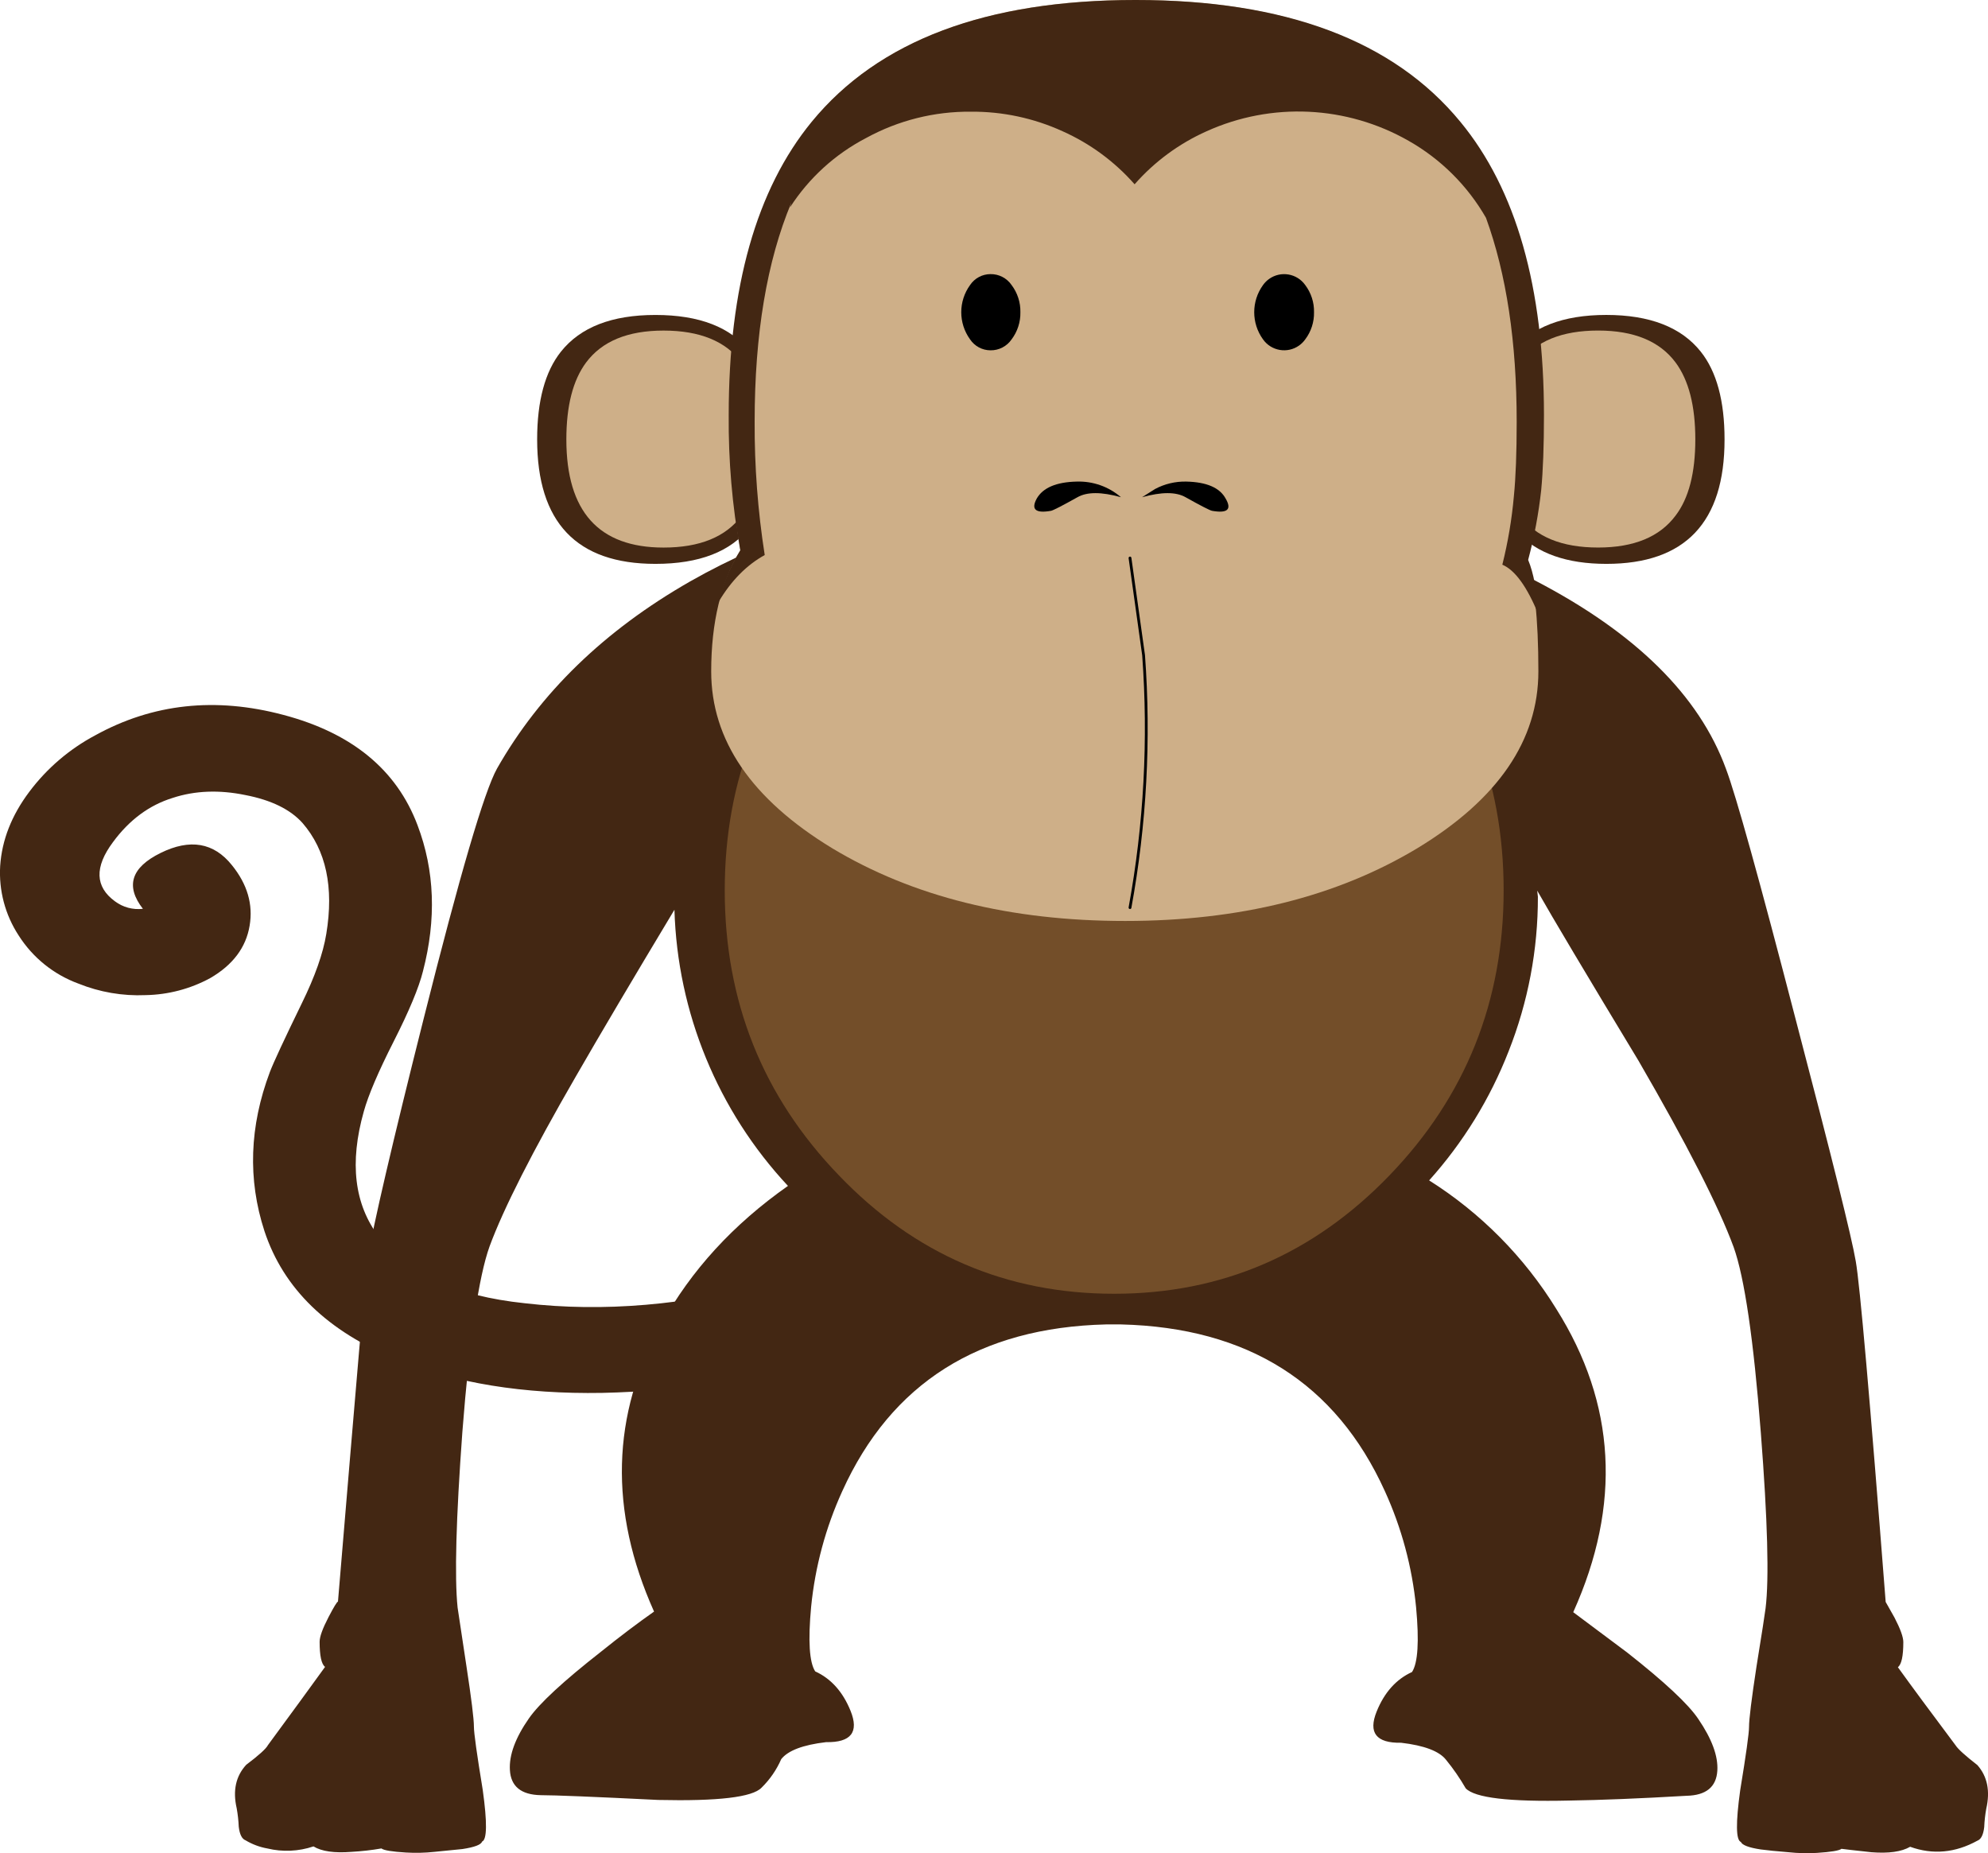
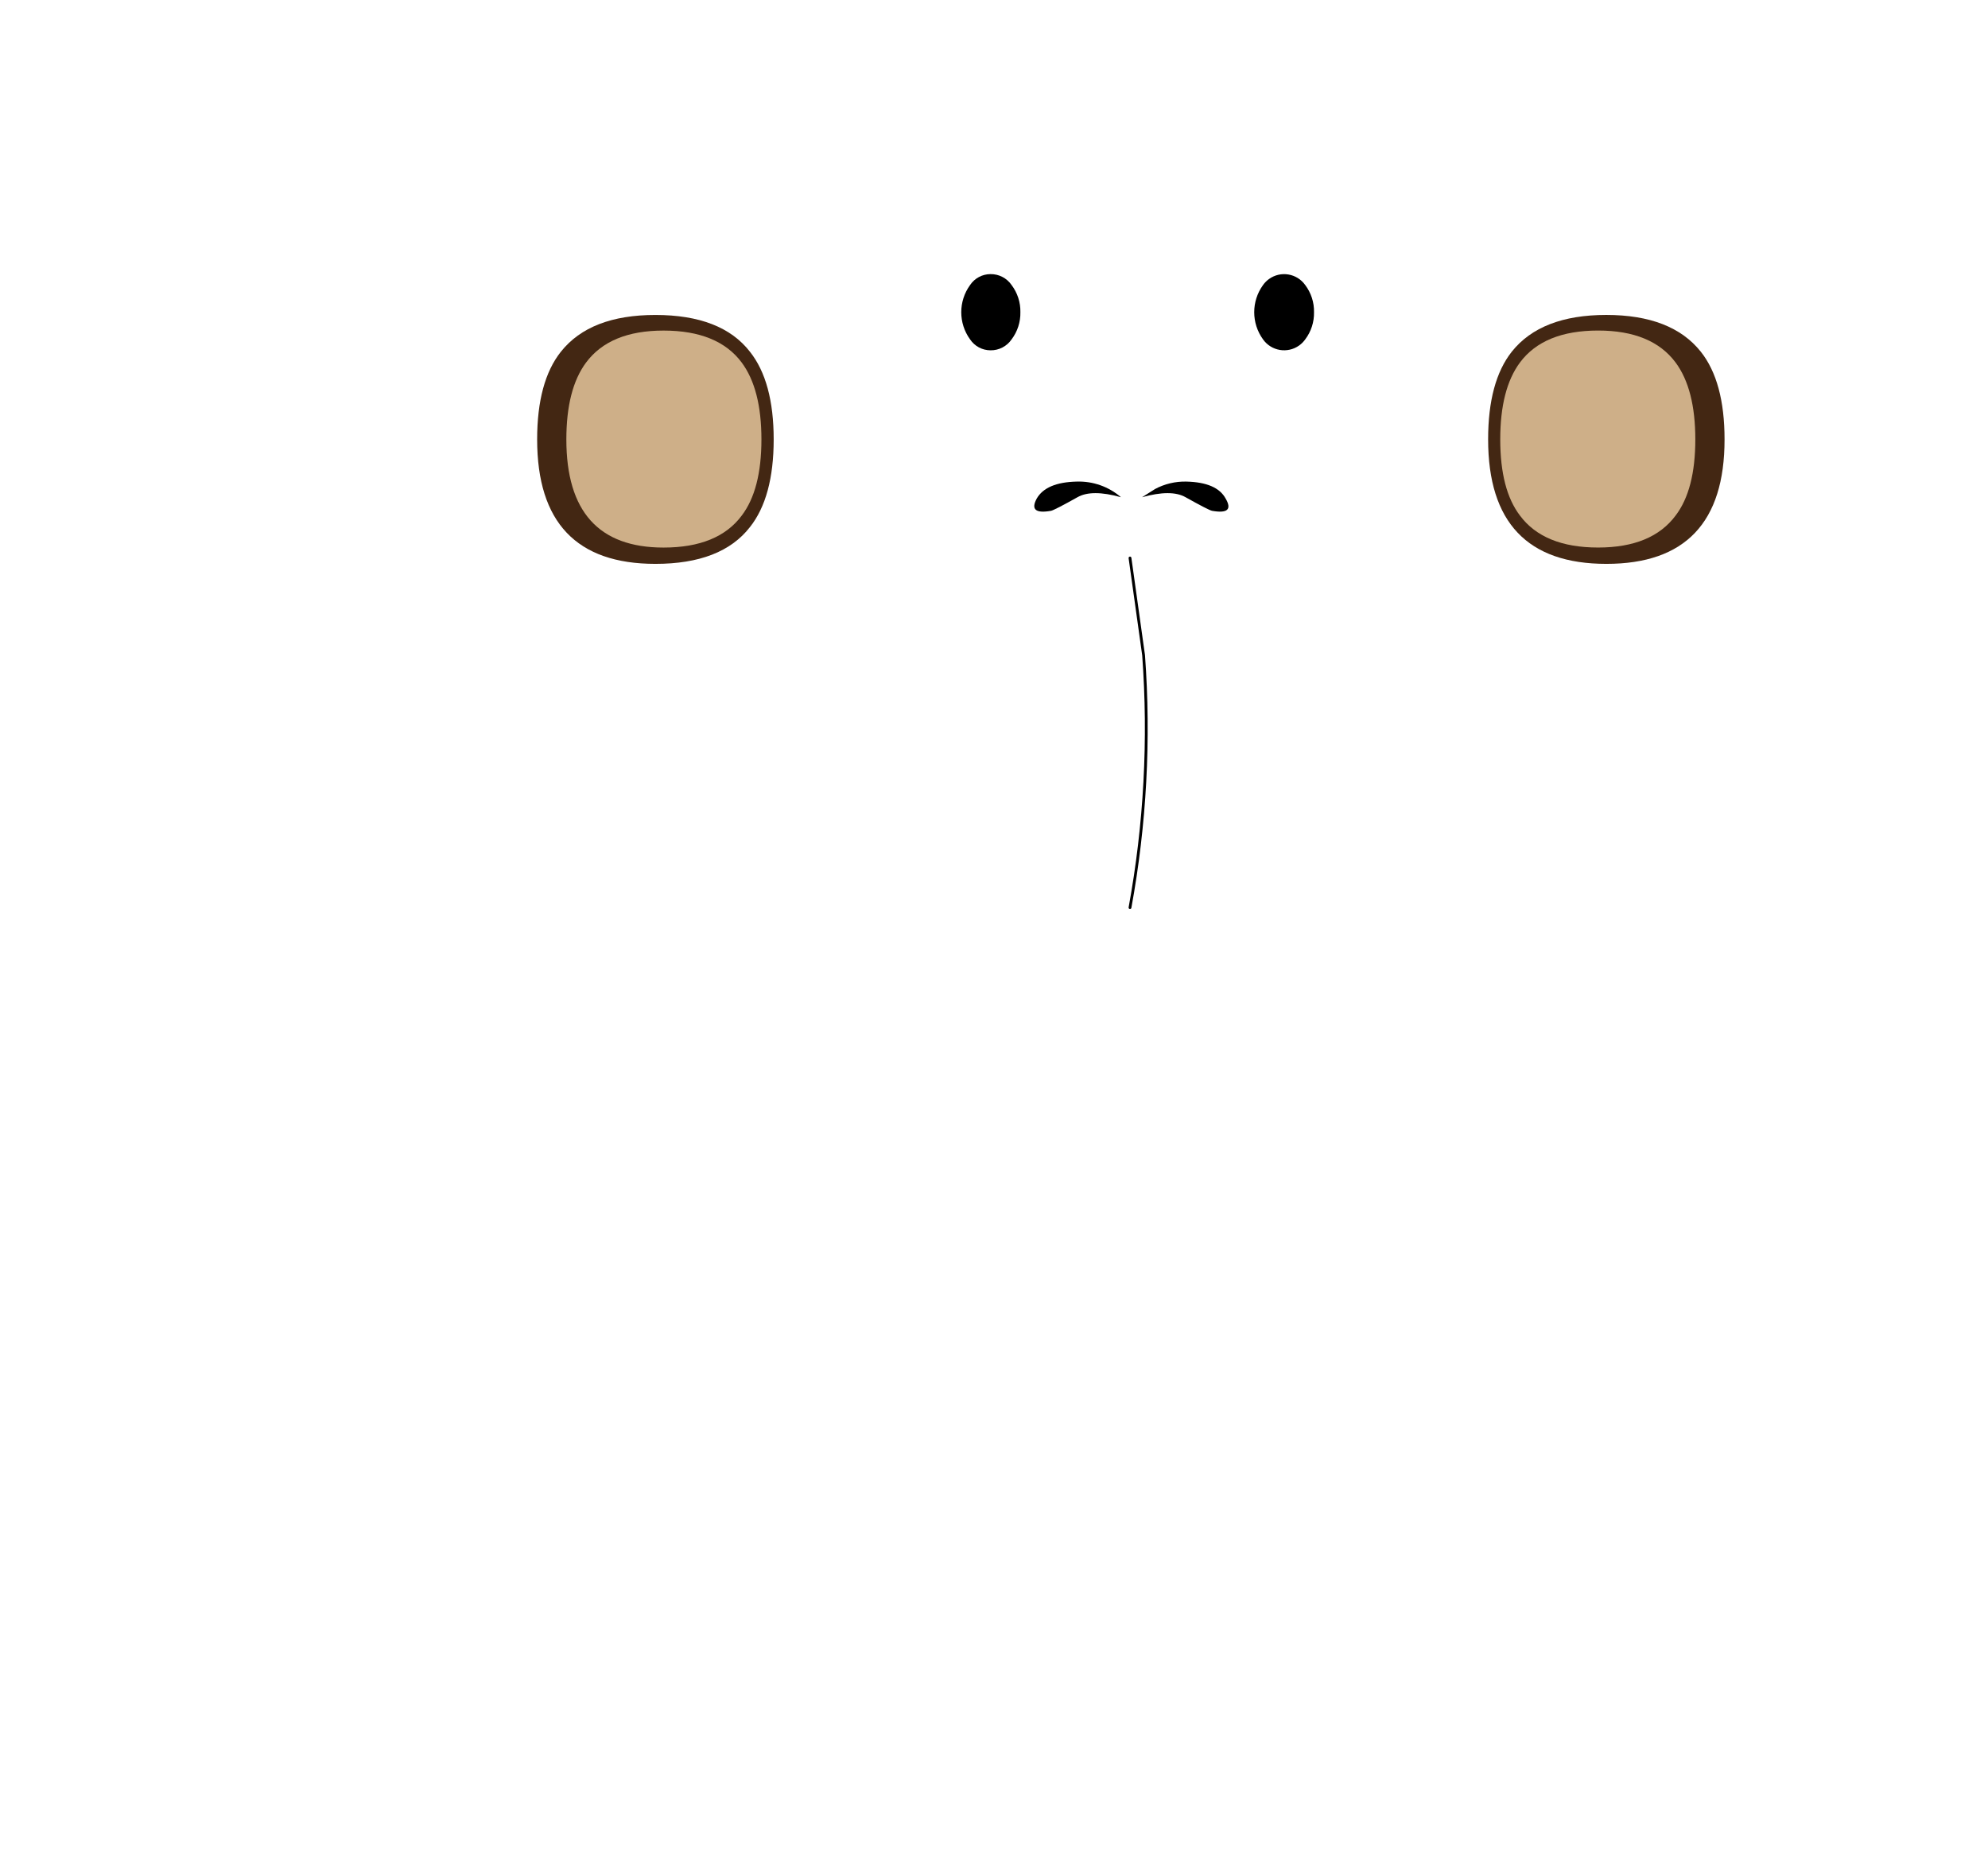
<svg xmlns="http://www.w3.org/2000/svg" version="1.0" id="Layer_1" x="0px" y="0px" viewBox="0 0 712.04 663.64" enable-background="new 0 0 712.04 663.64" xml:space="preserve">
  <title>jungle_0020</title>
-   <path fill="#432713" d="M61.9,285.74c7.953-2.6,16.62-2.933,26-1c9.253,1.787,16.07,5.12,20.45,10  c8.44,9.747,11.28,22.983,8.52,39.71c-1.133,6.98-4.053,15.263-8.76,24.85c-6.327,12.993-10.14,21.193-11.44,24.6  c-7.333,19.487-7.983,38.487-1.95,57c6.813,20.627,22.637,35.96,47.47,46c20.773,8.447,45.28,12.427,73.52,11.94  c28.591-0.597,56.96-5.171,84.29-13.59c26.592-7.99,51.98-19.545,75.47-34.35c4.22-2.76,6.98-5.927,8.28-9.5  c1.46-4.06,0.81-7.957-1.95-11.69c-2.6-3.573-6.413-5.927-11.44-7.06c-5.333-1.3-9.96-0.73-13.88,1.71  c-24.592,15.626-51.443,27.373-79.61,34.83c-31.16,8.28-60.78,10.797-88.86,7.55c-24.833-2.6-42.28-10.557-52.34-23.87  c-8.767-11.533-10.553-26.473-5.36-44.82c1.62-5.847,5.19-14.21,10.71-25.09c5.52-10.88,9.01-19.243,10.47-25.09  c4.867-18.667,4.217-36.123-1.95-52.37c-7.467-19.813-23.467-32.967-48-39.46c-24.347-6.493-46.823-4.057-67.43,7.31  c-9.258,4.926-17.319,11.829-23.61,20.22c-6.333,8.433-9.81,17.277-10.43,26.53c-0.53,8.773,1.773,17.485,6.57,24.85  c5.04,7.968,12.57,14.049,21.42,17.3c7.645,3.088,15.863,4.5,24.1,4.14c8.087-0.143,16.021-2.232,23.13-6.09  c8.113-4.707,12.82-10.96,14.12-18.76c1.3-7.633-0.81-14.86-6.33-21.68c-6.493-8.12-15.013-9.58-25.56-4.38  c-10.547,5.2-12.657,11.867-6.33,20c-3.554,0.425-7.135-0.535-10-2.68c-7.14-5.2-7.383-12.263-0.73-21.19  C46.313,293.63,53.46,288.34,61.9,285.74z" />
-   <path fill="#432713" d="M708.24,632.14c-4.38-3.413-6.977-5.767-7.79-7.06c-8.767-11.693-15.663-21.027-20.69-28  c1.3-0.973,1.95-3.973,1.95-9c0-1.787-1.053-4.71-3.16-8.77l-3.16-5.6c-5.68-73.08-9.25-113.747-10.71-122  c-1.46-8.607-8.6-37.35-21.42-86.23c-13.147-50.667-21.503-80.71-25.07-90.13c-9.593-26.233-32.323-48.683-68.19-67.35  c-31.352-16.297-65.431-26.7-100.54-30.69c-34.666-12.752-72.752-12.667-107.36,0.24c-34.733,4.22-66.38,14.45-94.94,30.69  c-30.667,17.54-53.713,39.873-69.14,67c-4.547,8.12-13.31,38-26.29,89.64c-11.2,44.5-17.937,73.407-20.21,86.72  c-0.487,3.573-3.977,44.24-10.47,122c-0.327,0-1.463,1.867-3.41,5.6c-2.107,4.06-3.16,6.983-3.16,8.77c0,5.033,0.65,8.033,1.95,9  c-5.033,6.98-11.85,16.313-20.45,28c-0.667,1.3-3.263,3.653-7.79,7.06c-3.733,4.06-4.87,9.257-3.41,15.59  c0.395,2.174,0.639,4.372,0.73,6.58c0.327,2.76,1.137,4.383,2.43,4.87c2.398,1.439,5.037,2.428,7.79,2.92  c5.475,1.324,11.213,1.071,16.55-0.73c2.92,1.787,7.463,2.437,13.63,1.95c3.59-0.202,7.166-0.609,10.71-1.22  c0.813,0.667,3.733,1.153,8.76,1.46c3.407,0.205,6.826,0.124,10.22-0.24l10-1c4.38-0.667,6.733-1.56,7.06-2.68  c1.787-0.667,1.867-6.837,0.24-18.51c-2.107-12.827-3.16-20.377-3.16-22.65c0-2.76-0.893-9.987-2.68-21.68  c-1.787-11.853-2.84-18.837-3.16-20.95c-1.133-10.88-0.567-31.83,1.7-62.85c2.6-33.453,5.847-55.62,9.74-66.5  c5.033-13.64,15.34-33.94,30.92-60.9c8.6-14.94,20.367-34.833,35.3-59.68c1.071,36.815,15.527,71.977,40.66,98.9  c-19.64,13.807-34.733,30.29-45.28,49.45c-18,32.48-18.893,66.813-2.68,103c-6,4.22-12.333,9.01-19,14.37  c-13.473,10.553-22.077,18.51-25.81,23.87c-4.867,6.98-7.14,13.15-6.82,18.51c0.327,5.847,3.993,8.847,11,9  c5.033,0,19.073,0.57,42.12,1.71c21.42,0.487,33.753-0.973,37-4.38c2.988-2.926,5.385-6.399,7.06-10.23  c2.433-3.087,7.79-5.117,16.07-6.09c8.927,0.16,11.847-3.577,8.76-11.21c-2.76-6.82-6.98-11.53-12.66-14.13  c-2.107-3.247-2.593-10.96-1.46-23.14c1.42-14.333,5.194-28.335,11.17-41.44c17.527-38.667,49.013-58.56,94.46-59.68h5.36  c45.44,1.12,76.937,21.013,94.49,59.68c6.01,13.172,9.795,27.25,11.2,41.66c1.133,12.18,0.647,19.893-1.46,23.14  c-5.68,2.6-9.9,7.31-12.66,14.13c-3.087,7.633-0.167,11.37,8.76,11.21c8.28,0.973,13.637,3.003,16.07,6.09  c2.626,3.214,4.987,6.635,7.06,10.23c3.247,3.413,15.58,4.873,37,4.38c11.2-0.16,25.24-0.73,42.12-1.71c6.98-0.16,10.647-3.16,11-9  c0.327-5.2-1.947-11.37-6.82-18.51c-3.573-5.333-12.093-13.29-25.56-23.87l-19.23-14.37c17.333-38.487,15.303-74.7-6.09-108.64  c-11.471-18.601-27.04-34.335-45.52-46c12.2-13.588,21.848-29.265,28.48-46.28c6.961-17.604,10.514-36.37,10.47-55.3l-0.24-2.19  c5.333,9.42,17.423,29.72,36.27,60.9c17.333,29.88,28.693,52.13,34.08,66.75c3.893,10.88,7.14,33.047,9.74,66.5  c2.433,31.333,3,52.283,1.7,62.85c-0.247,2.02-1.33,8.97-3.25,20.85c-1.787,11.693-2.68,18.92-2.68,21.68  c0,2.273-1.053,9.823-3.16,22.65c-1.62,11.693-1.54,17.863,0.24,18.51c0.487,1.14,2.84,2.033,7.06,2.68c2.433,0.327,5.767,0.66,10,1  c3.394,0.364,6.813,0.445,10.22,0.24c5.033-0.327,7.953-0.813,8.76-1.46c1.133,0.16,4.703,0.567,10.71,1.22  c6.167,0.487,10.793-0.163,13.88-1.95c8.113,2.92,16.147,2.19,24.1-2.19c1.3-0.487,2.11-2.11,2.43-4.87  c0.091-2.208,0.335-4.406,0.73-6.58C712.87,641.403,711.813,636.2,708.24,632.14z" />
-   <path fill="#734E29" d="M399.07,174.42c-38.627,0-71.49,14.13-98.59,42.39c-27.267,28.093-40.9,62.117-40.9,102.07  c0,39.787,13.633,73.81,40.9,102.07c27.1,28.26,59.963,42.39,98.59,42.39c38.467,0,71.33-14.13,98.59-42.39  c27.26-28.26,40.893-62.283,40.9-102.07c0-39.953-13.633-73.977-40.9-102.07C470.393,188.55,437.53,174.42,399.07,174.42z" />
  <path fill="#432713" d="M617.68,157.36c0-13.807-2.84-24.28-8.52-31.42c-6.98-8.767-18.26-13.15-33.84-13.15  s-26.86,4.383-33.84,13.15c-5.653,7.147-8.48,17.62-8.48,31.42c0,29.72,14.12,44.58,42.36,44.58S617.707,187.08,617.68,157.36z" />
  <path fill="#432713" d="M200.91,125.94c-5.68,7.147-8.52,17.62-8.52,31.42c0,29.72,14.12,44.58,42.36,44.58  c15.74,0,27.02-4.383,33.84-13.15c5.68-7.147,8.52-17.62,8.52-31.42c0-13.8-2.84-24.273-8.52-31.42  c-6.813-8.767-18.093-13.15-33.84-13.15C219.163,112.793,207.883,117.173,200.91,125.94z" />
  <path fill="#CEAF88" d="M607.21,157.36c0-12-2.353-21.177-7.06-27.53c-5.68-7.633-14.93-11.45-27.75-11.45  c-12.987,0-22.32,3.817-28,11.45c-4.707,6.333-7.06,15.51-7.06,27.53c0,12.02,2.353,21.113,7.06,27.28  c5.68,7.633,15.013,11.45,28,11.45c12.82,0,22.07-3.817,27.75-11.45C604.857,178.473,607.21,169.38,607.21,157.36z" />
  <path fill="#CEAF88" d="M209.91,129.84c-4.707,6.333-7.06,15.51-7.06,27.53c0,25.82,11.603,38.73,34.81,38.73  c12.987,0,22.32-3.817,28-11.45c4.707-6.173,7.06-15.267,7.06-27.28s-2.353-21.19-7.06-27.53c-5.68-7.633-15.013-11.45-28-11.45  C224.84,118.39,215.59,122.207,209.91,129.84z" />
-   <path fill="#CEAF88" d="M551.22,175.63c0.667-6.98,1-15.98,1-27c0-45.793-9.9-80.793-29.7-105C498.647,14.543,460.013,0,406.62,0  S314.687,14.533,291,43.6c-19.8,24.033-29.7,59.033-29.7,105c-0.092,16.242,1.213,32.462,3.9,48.48  c-6.98,11.367-10.47,25.82-10.47,43.36c0,24.667,14.443,45.78,43.33,63.34c28.873,17.367,63.853,26.05,104.94,26.05  c40.9,0,75.793-8.69,104.68-26.07c28.88-17.533,43.32-38.643,43.32-63.33c0-19.16-1.46-32.493-4.38-40  C548.768,192.289,550.305,184,551.22,175.63z" />
-   <path fill="#432713" d="M432.18,47c23.256-10.503,50.136-9.235,72.3,3.41c11.557,6.542,21.141,16.071,27.75,27.59  c7.333,20.14,11,44.5,11,73.08c0,11.04-0.333,19.89-1,26.55c-0.734,8.296-2.118,16.521-4.14,24.6  c4.547,1.947,8.847,7.873,12.9,17.78c-0.487-8.28-1.703-14.777-3.65-19.49c2.172-8.169,3.73-16.489,4.66-24.89  c0.667-6.98,1-15.98,1-27c0-45.793-9.98-80.793-29.94-105C499.153,14.543,460.42,0,406.86,0h-0.24  c-53.4,0-92.027,14.533-115.88,43.6C270.913,67.8,261,102.8,261,148.6c-0.141,16.254,1.245,32.485,4.14,48.48  c-3.542,5.728-6.17,11.973-7.79,18.51c4.547-7.633,10.063-13.237,16.55-16.81c-2.476-15.805-3.683-31.783-3.61-47.78  c0-31.333,4.383-57.48,13.15-78.44l-0.49,1.71c6.772-10.516,16.172-19.082,27.27-24.85c11.483-6.293,24.387-9.536,37.48-9.42  c11.336-0.095,22.556,2.294,32.87,7c9.87,4.403,18.673,10.884,25.81,19C413.514,57.885,422.314,51.404,432.18,47z" />
  <path d="M365.47,111.81c0.073-3.51-1.04-6.942-3.16-9.74c-1.706-2.481-4.539-3.945-7.55-3.9c-2.931,0.005-5.667,1.467-7.3,3.9  c-4.222,5.811-4.222,13.679,0,19.49c1.633,2.433,4.369,3.895,7.3,3.9c3.011,0.045,5.844-1.419,7.55-3.9  C364.432,118.759,365.546,115.323,365.47,111.81z" />
  <path d="M470.64,111.81c0.073-3.51-1.04-6.942-3.16-9.74c-2.965-4.167-8.746-5.141-12.913-2.177  c-0.842,0.599-1.578,1.335-2.177,2.177c-4.222,5.811-4.222,13.679,0,19.49c2.965,4.167,8.746,5.141,12.913,2.177  c0.842-0.599,1.578-1.335,2.177-2.177C469.602,118.759,470.716,115.323,470.64,111.81z" />
  <path fill="none" stroke="#000000" stroke-linecap="round" stroke-linejoin="round" d="M404.73,199.84l4.87,34.83  c2.221,30.211,0.584,60.582-4.87,90.38" />
  <path d="M385.92,178.07c3.407-1.947,8.6-1.947,15.58,0c-4.385-3.783-10.031-5.782-15.82-5.6c-7.333,0.16-12.12,2.19-14.36,6.09  c-2.107,3.9-0.403,5.36,5.11,4.38C377.243,182.78,380.407,181.157,385.92,178.07z" />
  <path d="M409.05,178.07c6.98-1.947,12.173-1.947,15.58,0c5.52,3.087,8.683,4.71,9.49,4.87c5.52,0.973,7.143-0.487,4.87-4.38  c-2.107-3.9-6.813-5.93-14.12-6.09c-3.902-0.086-7.76,0.837-11.2,2.68L409.05,178.07z" />
</svg>